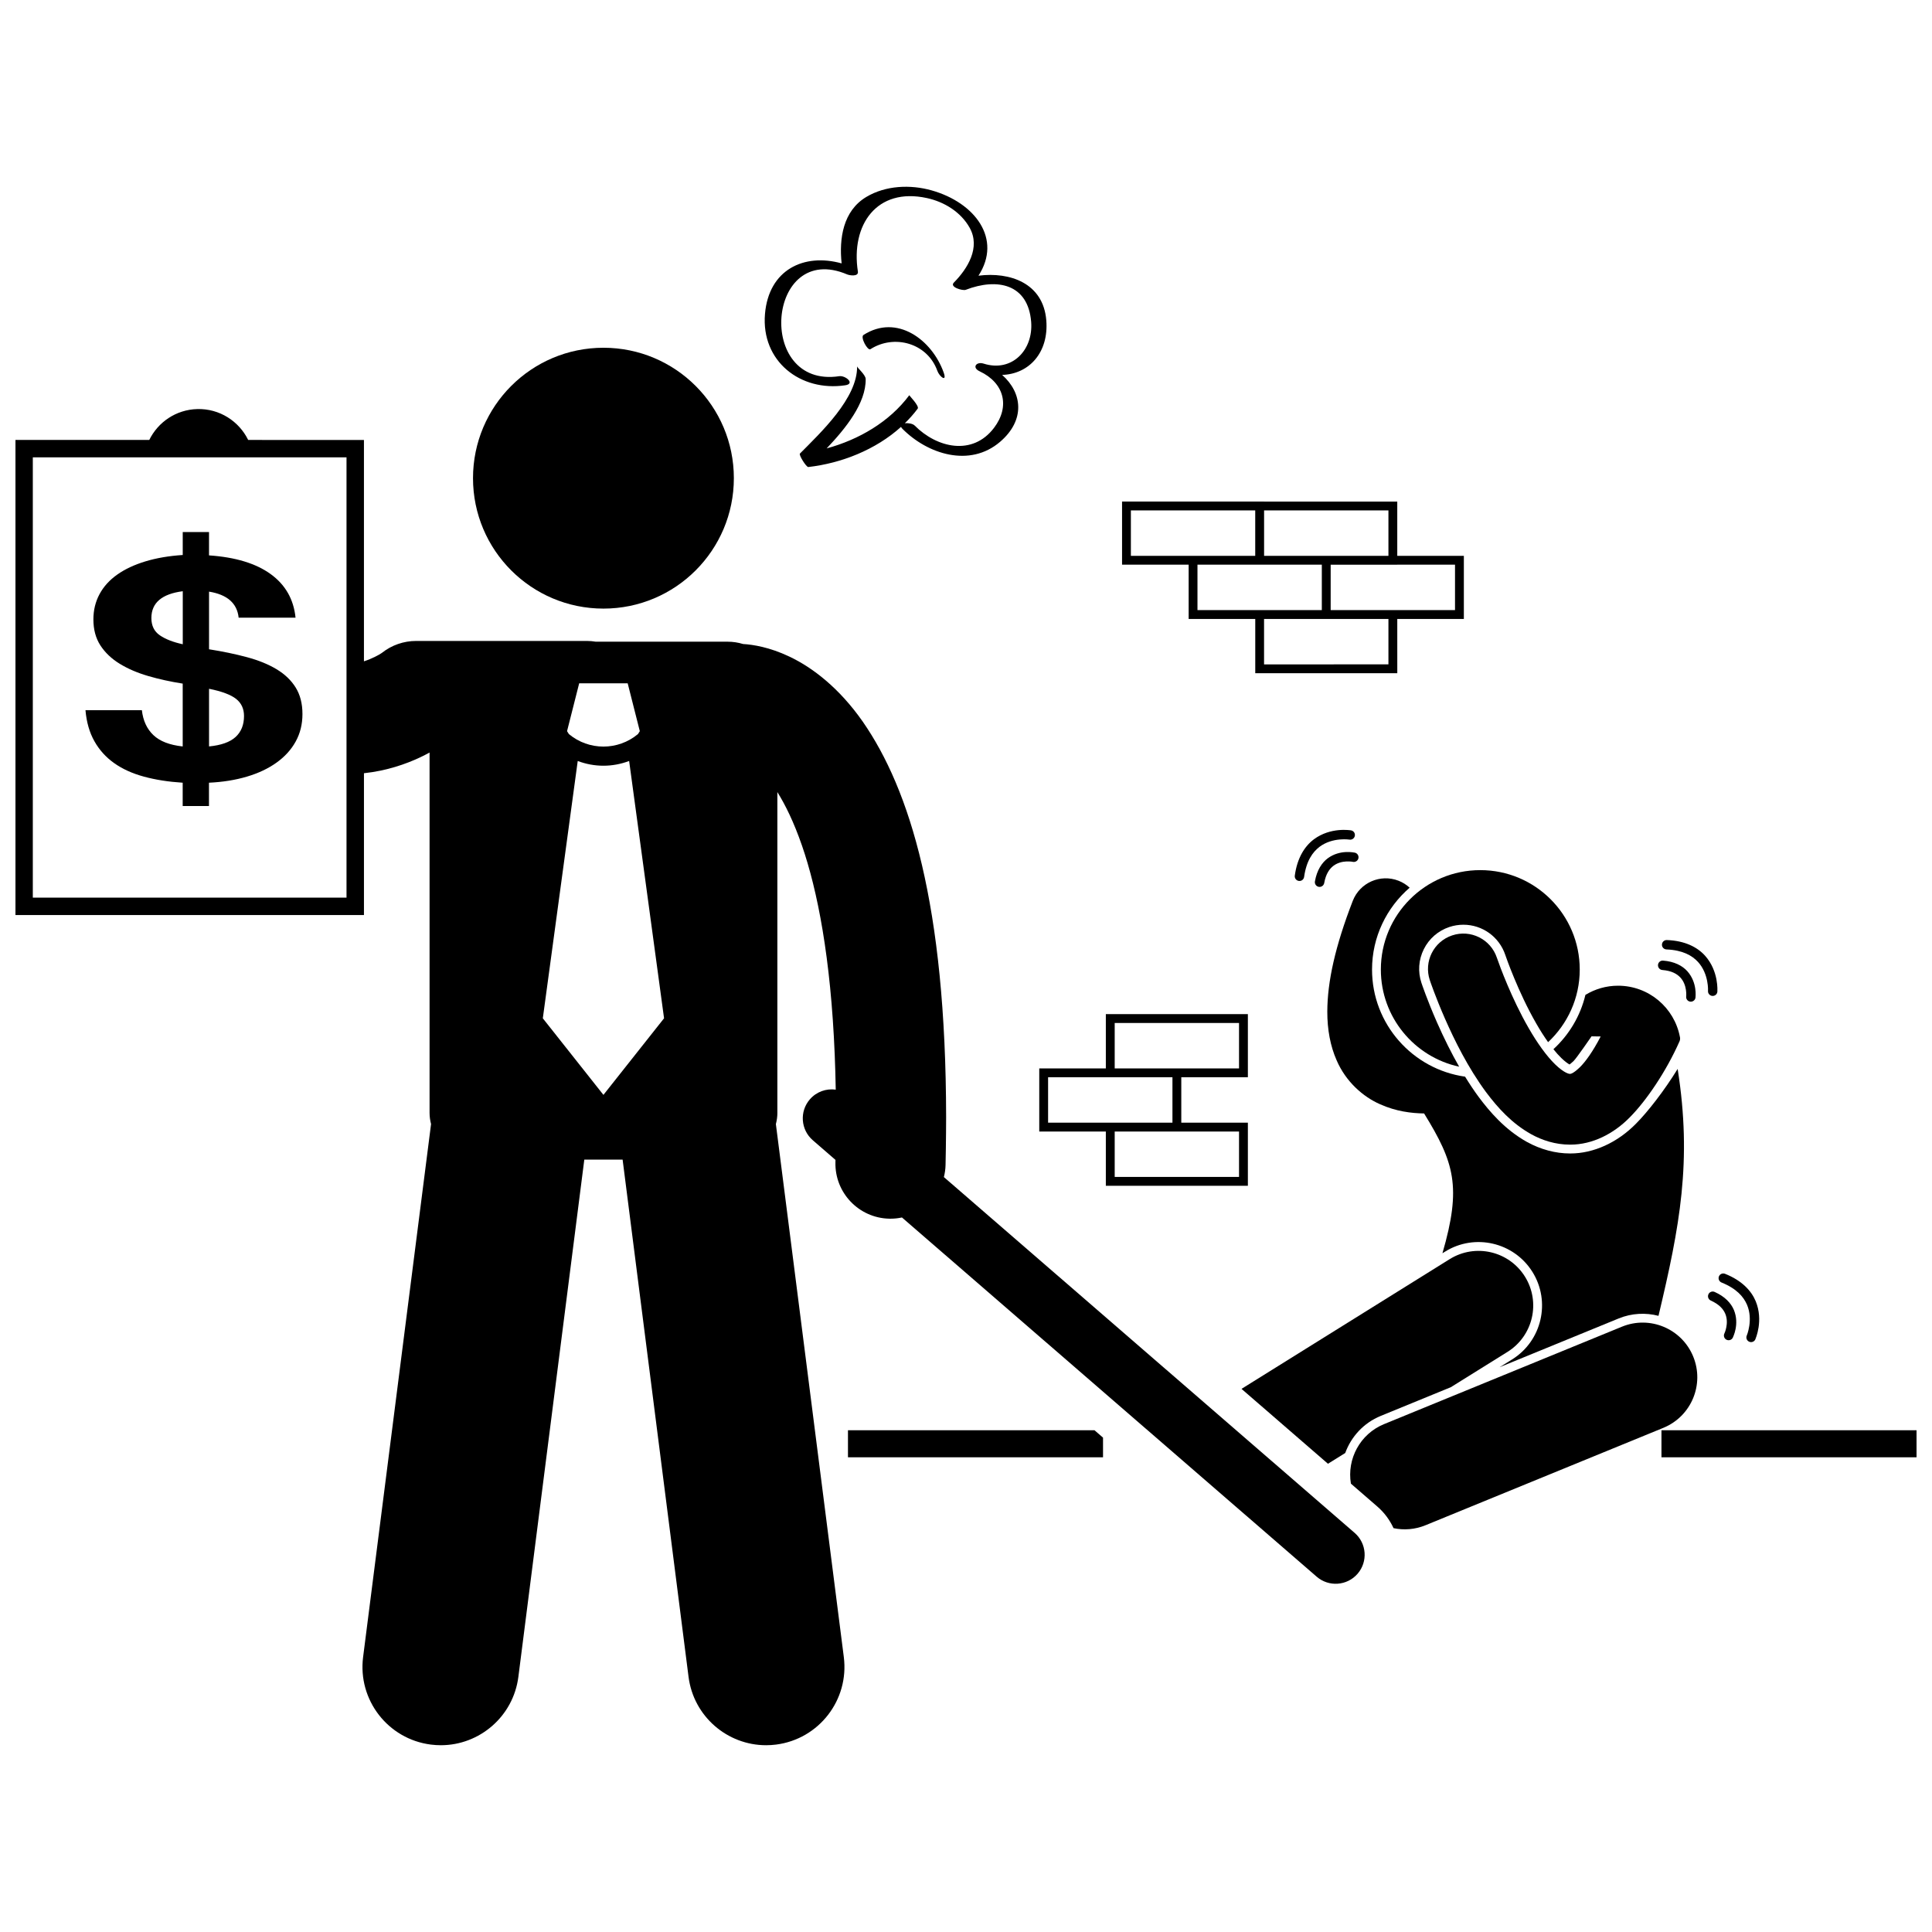
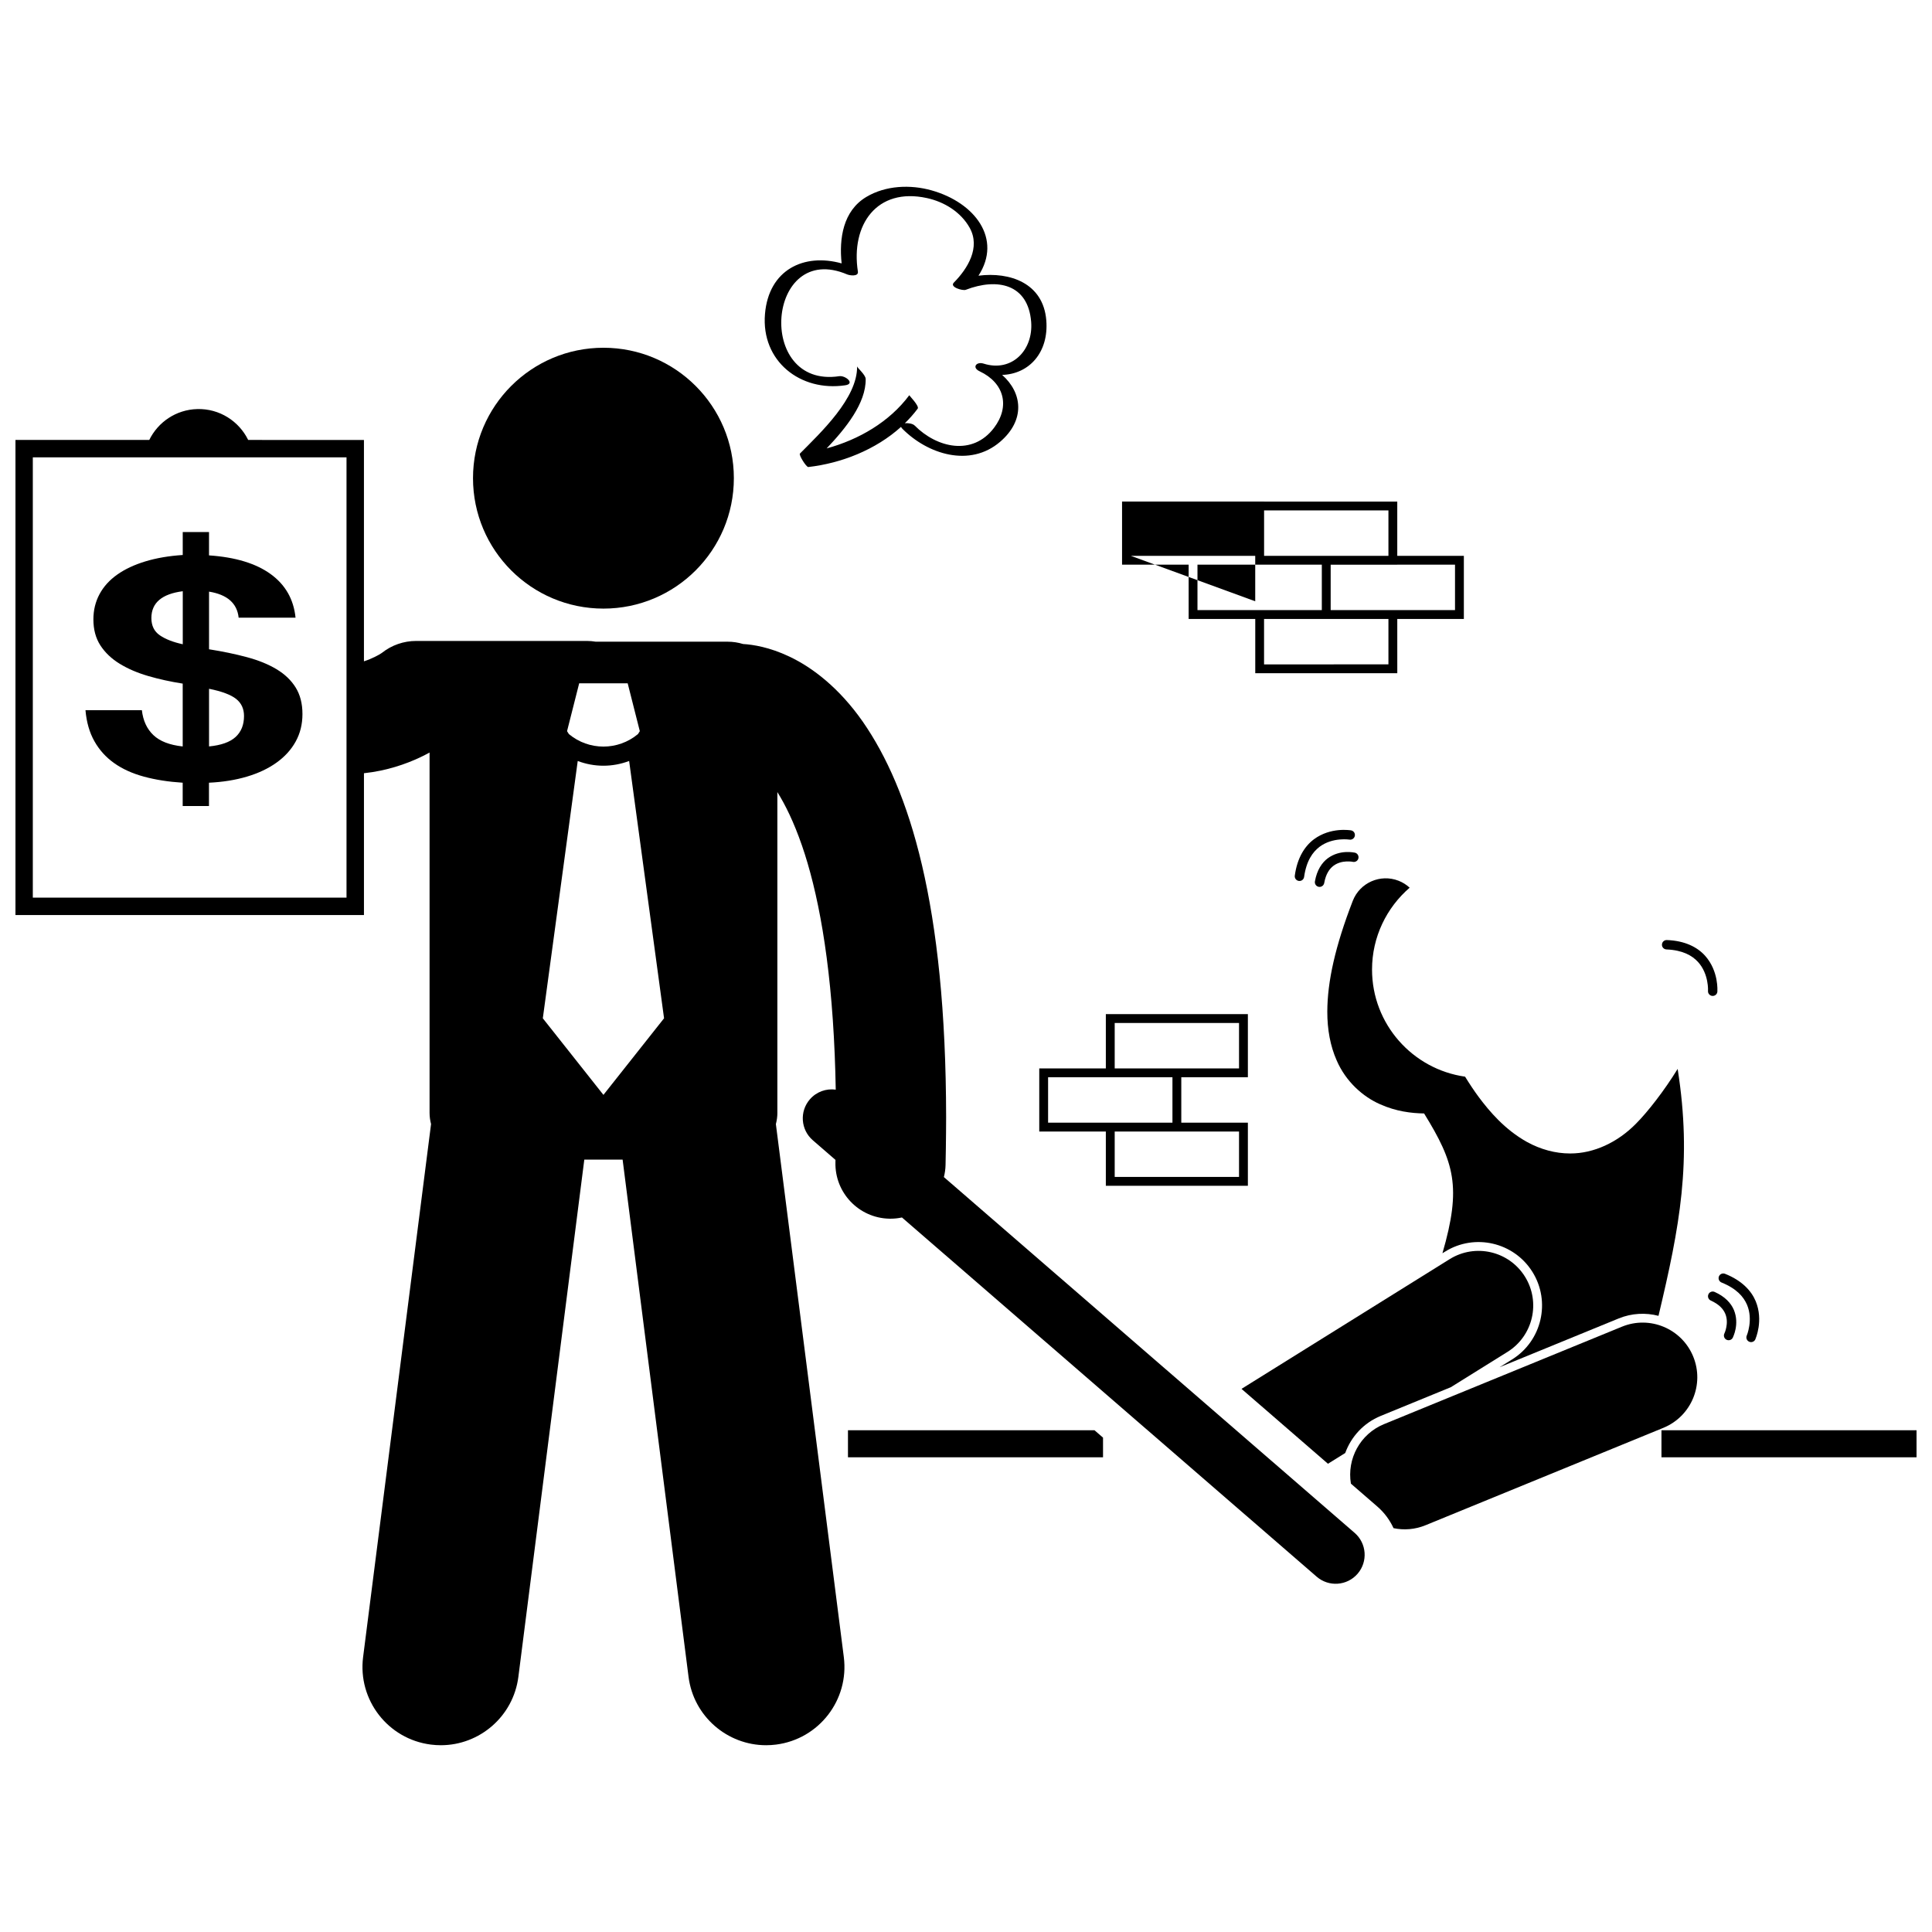
<svg xmlns="http://www.w3.org/2000/svg" width="800px" height="800px" version="1.1" viewBox="144 144 512 512">
  <defs>
    <clipPath id="b">
      <path d="m584 523h67.902v8h-67.902z" />
    </clipPath>
    <clipPath id="a">
      <path d="m148.09 252h357.91v355h-357.91z" />
    </clipPath>
  </defs>
  <path d="m550.12 481.08c4.902 7.871 2.492 18.266-5.379 23.172l-3.324 2.07 31.535-12.914c3.484-1.426 7.172-1.578 10.566-0.699 5.637-23.699 8.941-40.922 5.082-65.398 0.012-0.039 0.027-0.074 0.039-0.109-3.648 5.93-8.008 11.488-11.051 14.551-4.93 5.035-11.266 7.926-17.391 7.926h-0.152c-3.82 0-7.758-1.055-11.391-3.055-5.887-3.293-9.895-8.059-12.746-11.859-1.246-1.684-2.453-3.504-3.648-5.438-13.91-1.973-24.656-13.93-24.656-28.383 0-8.664 3.875-16.43 9.969-21.695-0.836-0.77-1.82-1.406-2.945-1.844-4.824-1.879-10.258 0.512-12.129 5.332-4.641 11.977-6.727 21.363-6.75 29.344-0.004 4.781 0.797 9.105 2.457 12.879 2.453 5.715 7.055 9.723 11.523 11.676 4.258 1.91 8.312 2.387 11.672 2.441 7.988 12.984 9.992 19.398 4.859 37.051l0.691-0.43c7.859-4.91 18.258-2.492 23.168 5.383z" />
  <path d="m509.91 519.23 18.574-7.609 15.008-9.352c6.793-4.231 8.863-13.164 4.637-19.949-4.231-6.785-13.16-8.863-19.953-4.633l-55.164 34.375 22.91 19.848 4.574-2.848c1.566-4.305 4.852-7.965 9.414-9.832z" />
  <path d="m592.72 503.5c-3.031-7.402-11.488-10.945-18.887-7.914l-63.035 25.816c-6.383 2.613-9.883 9.254-8.793 15.781l7.016 6.078c1.848 1.602 3.285 3.555 4.277 5.715 2.742 0.578 5.68 0.371 8.473-0.77l63.035-25.816c7.406-3.035 10.945-11.492 7.914-18.891z" />
-   <path d="m555.67 422.05c0.734 0.91 1.441 1.711 2.109 2.348 0.91 0.887 1.699 1.453 2.168 1.703 0.227-0.168 0.574-0.453 1.074-0.922 0.801-0.781 4.754-6.539 4.754-6.539l2.422 0.035c-2.117 4.082-4.07 6.746-5.535 8.176-2.027 1.93-2.531 1.691-2.617 1.742-0.105-0.004-0.395-0.012-1.094-0.367-0.684-0.348-1.695-1.062-2.812-2.152-2.25-2.164-4.82-5.758-7.035-9.637-4.5-7.777-7.719-16.602-8.309-18.332-0.086-0.23-0.105-0.305-0.109-0.301-1.645-4.91-6.953-7.555-11.859-5.91-4.906 1.641-7.551 6.953-5.91 11.859 0.062 0.188 1.484 4.422 4.004 10.172 2.535 5.758 6.102 13 10.859 19.453 3.211 4.285 6.898 8.348 12.004 11.203 2.906 1.605 6.422 2.758 10.258 2.758h0.141c5.828 0 11.465-2.879 15.715-7.219 4.383-4.406 9.676-12.191 13.195-20.16 0.141-0.324 0.176-0.652 0.137-0.98-0.008-0.07-0.027-0.141-0.043-0.211-1.469-7.715-8.242-13.547-16.387-13.547-3.172 0-6.125 0.898-8.648 2.434-1.34 5.625-4.352 10.598-8.48 14.395z" />
-   <path d="m509.94 400.94c0 12.633 8.887 23.176 20.75 25.746-2.016-3.527-3.977-7.441-5.91-11.824-2.566-5.852-4.016-10.188-4.078-10.367-0.992-2.969-0.773-6.141 0.621-8.945 1.395-2.801 3.801-4.891 6.766-5.883 1.203-0.402 2.453-0.605 3.719-0.605 5.043 0 9.508 3.211 11.121 8.031l0.086 0.25c0.031 0.098 3.281 9.543 8.125 17.93 1.016 1.781 2.078 3.441 3.125 4.91 5.144-4.809 8.383-11.637 8.383-19.238 0-14.555-11.801-26.352-26.355-26.352-14.555-0.004-26.352 11.793-26.352 26.348z" />
-   <path d="m514.29 308.03h17.648v-16.723h-17.648v-14.379l-35.293-0.004v-0.004h-37.641v16.727h17.648v14.379h17.652v14.383h37.641l-0.004-14.379zm15.305-14.383v12.039h-32.953v-12.035h17.648v-0.004zm-17.645-14.379v12.039h-32.953v-12.039zm-68.254 12.039v-12.039h32.953v12.039zm17.648 14.375v-12.035h32.953v12.035zm17.645 14.387v-12.039h32.961v12.035z" />
+   <path d="m514.29 308.03h17.648v-16.723h-17.648v-14.379l-35.293-0.004v-0.004h-37.641v16.727h17.648v14.379h17.652v14.383h37.641l-0.004-14.379zm15.305-14.383v12.039h-32.953v-12.035h17.648v-0.004zm-17.645-14.379v12.039h-32.953v-12.039zm-68.254 12.039h32.953v12.039zm17.648 14.375v-12.035h32.953v12.035zm17.645 14.387v-12.039h32.961v12.035z" />
  <path d="m474.7 429.48v-16.723h-37.641v14.383h-17.645v16.723h17.645v14.379h37.641v-16.727h-17.645v-12.039zm-35.293-14.379h32.949v12.039h-32.949zm32.949 28.762v12.035l-32.949 0.004v-12.039zm-35.297-2.344h-15.305v-12.035h32.957v12.035z" />
  <path d="m368.72 523.03v7.168h67.594v-5.211l-2.262-1.957z" />
  <g clip-path="url(#b)">
    <path d="m588.57 523.03h-4.266v7.168h67.598v-7.168z" />
  </g>
  <g clip-path="url(#a)">
    <path d="m350.01 438.92v-85.008c2.117 3.387 4.367 7.949 6.512 14.145 4.113 11.891 7.629 29.703 8.688 55.445 0.121 2.984 0.215 6.062 0.27 9.266-2.488-0.344-5.09 0.527-6.859 2.57-2.777 3.207-2.43 8.059 0.777 10.836l6.012 5.211c-0.008 0.219-0.008 0.426-0.012 0.641-0.191 8.059 6.188 14.746 14.242 14.938 0.117 0.004 0.234 0.004 0.352 0.004 1.043 0 2.055-0.113 3.035-0.324l109.91 95.199c3.203 2.777 8.055 2.43 10.836-0.777 2.777-3.207 2.426-8.059-0.777-10.836l-108.86-94.293c0.262-1.035 0.422-2.109 0.445-3.219 0.066-2.898 0.105-5.707 0.129-8.477 0.008-1.414 0.023-2.832 0.023-4.211-0.066-56.242-9.625-86.801-22.066-104.75-6.211-8.902-13.309-14.375-19.504-17.289-5.223-2.484-9.625-3.168-12.246-3.32-1.285-0.395-2.652-0.613-4.074-0.613h-34.949c-0.75-0.121-1.516-0.199-2.301-0.199h-45.32c-3.269 0-6.453 1.102-9.023 3.125-0.023 0.02-0.055 0.043-0.094 0.074-0.586 0.406-2.441 1.469-4.707 2.199v-58.652l-30.68-0.012c-2.438-4.973-7.598-8.344-13.492-8.184-5.621 0.148-10.406 3.461-12.719 8.184h-35.461v125.9h92.355v-37.578c6.078-0.648 11.121-2.441 14.852-4.188 0.93-0.438 1.758-0.871 2.535-1.297v95.496c0 1.023 0.148 2.012 0.395 2.965l-18.008 141.25c-1.449 11.363 6.59 21.746 17.953 23.195 0.891 0.113 1.777 0.168 2.648 0.168 10.281 0 19.211-7.648 20.547-18.121l17.473-137.07h10.152l17.473 137.07c1.332 10.473 10.262 18.121 20.547 18.121 0.871 0 1.758-0.055 2.648-0.168 11.363-1.449 19.398-11.836 17.953-23.195l-16.949-132.98-1.055-8.262c0.25-0.961 0.398-1.953 0.398-2.977zm-114.18-57.039h-83.133v-116.68h83.133zm68.082-40.027c-3.258-0.004-6.496-1.109-9.145-3.312l-0.492-0.777 3.215-12.684h12.852l3.215 12.684-0.488 0.77c-2.652 2.211-5.894 3.316-9.156 3.32zm0.004 92.301-16.062-20.293 9.25-68.188c2.195 0.82 4.5 1.254 6.809 1.25h0.004 0.012c2.305 0 4.609-0.43 6.801-1.254l9.254 68.188z" />
  </g>
  <path d="m338.48 270.72c0 19.09-15.473 34.566-34.562 34.566s-34.566-15.477-34.566-34.566 15.477-34.562 34.566-34.562 34.562 15.473 34.562 34.562" />
-   <path d="m584.54 401.06c2.496 0.207 3.887 1.035 4.781 2 0.914 0.992 1.316 2.238 1.469 3.273 0.078 0.512 0.094 0.961 0.09 1.273-0.004 0.156-0.012 0.277-0.016 0.355-0.008 0.078-0.008 0.094-0.008 0.094-0.086 0.684 0.398 1.309 1.082 1.391 0.375 0.043 0.734-0.082 0.992-0.32 0.215-0.195 0.359-0.461 0.395-0.77-0.008-0.129 0.539-3.945-2.172-6.984-1.324-1.461-3.434-2.574-6.426-2.801-0.688-0.055-1.289 0.461-1.34 1.145-0.051 0.688 0.465 1.285 1.152 1.344z" />
  <path d="m585.63 395.61c4.301 0.184 6.773 1.602 8.348 3.305 1.453 1.586 2.133 3.512 2.434 5.066 0.152 0.777 0.211 1.449 0.227 1.918 0.016 0.473-0.004 0.699 0 0.699-0.051 0.688 0.473 1.285 1.16 1.332 0.352 0.023 0.68-0.102 0.926-0.324 0.227-0.207 0.379-0.504 0.398-0.836-0.012-0.129 0.418-5.414-3.305-9.539-2.016-2.215-5.269-3.93-10.086-4.109-0.691-0.027-1.27 0.504-1.297 1.195-0.035 0.688 0.504 1.266 1.195 1.293z" />
  <path d="m493.48 379.02c0.68 0.121 1.324-0.332 1.449-1.012 0.449-2.465 1.406-3.769 2.453-4.566 1.078-0.812 2.359-1.094 3.406-1.145 0.516-0.027 0.965 0 1.273 0.031 0.156 0.02 0.277 0.039 0.352 0.051 0.074 0.012 0.09 0.016 0.09 0.016 0.676 0.152 1.344-0.273 1.492-0.945 0.082-0.367-0.008-0.738-0.223-1.02-0.172-0.23-0.426-0.402-0.727-0.469-0.129 0-3.875-0.922-7.16 1.484-1.582 1.176-2.898 3.168-3.414 6.125-0.121 0.68 0.328 1.324 1.008 1.449z" />
  <path d="m498.98 366.48c0.785-0.074 1.461-0.066 1.934-0.039 0.473 0.031 0.695 0.07 0.695 0.066 0.676 0.117 1.324-0.344 1.438-1.023 0.059-0.348-0.031-0.688-0.23-0.953-0.188-0.246-0.465-0.426-0.793-0.48-0.133 0-5.348-0.941-9.816 2.363-2.402 1.793-4.426 4.863-5.074 9.637-0.094 0.684 0.383 1.312 1.066 1.406 0.68 0.098 1.312-0.383 1.402-1.066 0.602-4.258 2.254-6.582 4.098-7.984 1.719-1.289 3.703-1.781 5.281-1.926z" />
  <path d="m601.16 496.95c-0.059 0.148-0.102 0.258-0.137 0.332-0.031 0.07-0.035 0.086-0.035 0.086-0.312 0.617-0.062 1.371 0.555 1.676 0.34 0.168 0.719 0.168 1.043 0.031 0.266-0.109 0.492-0.316 0.629-0.594 0.031-0.125 1.828-3.539 0.293-7.309-0.758-1.82-2.371-3.578-5.113-4.797-0.629-0.281-1.367 0-1.648 0.629-0.285 0.629 0 1.367 0.625 1.648 2.281 1.035 3.316 2.281 3.836 3.488 0.527 1.246 0.488 2.555 0.285 3.578-0.09 0.508-0.227 0.938-0.332 1.23z" />
  <path d="m600.23 483.88c3.988 1.613 5.844 3.781 6.754 5.91 0.836 1.98 0.832 4.027 0.594 5.59-0.121 0.781-0.289 1.434-0.43 1.887-0.145 0.449-0.238 0.66-0.234 0.66-0.281 0.629 0.012 1.367 0.641 1.641 0.324 0.145 0.676 0.137 0.98 0.008 0.285-0.121 0.527-0.348 0.656-0.652 0.031-0.129 2.211-4.957 0.086-10.098-1.16-2.766-3.644-5.469-8.121-7.254-0.645-0.258-1.367 0.051-1.625 0.691-0.25 0.633 0.062 1.359 0.699 1.617z" />
  <path d="m421.28 228.9c-0.793-9.906-9.68-12.902-17.977-11.84 6.332-9.758-0.914-19.348-12.379-22.598-5.664-1.605-12.211-1.328-17.336 1.727-6.176 3.684-7.25 11.027-6.547 17.613-9.992-2.789-19.32 1.672-20.312 13.395-1.059 12.527 9.398 20.68 21.273 18.906 2.719-0.406 0.055-2.656-1.598-2.406-22.293 3.336-19.23-36.047 2.102-26.973 0.68 0.289 3.059 0.637 2.844-0.746-1.922-12.371 4.984-22.383 18.273-19.492 4.625 1 9.012 3.699 11.352 7.879 2.914 5.231-0.531 10.82-4.203 14.535-1.191 1.203 2.371 2.207 3.152 1.906 8.387-3.234 16.543-1.547 17.344 8.488 0.598 7.484-5.117 13.438-12.59 11.07-1.945-0.617-3.184 1.043-1.07 2.031 6.527 3.062 8.133 9.301 3.816 14.992-5.715 7.531-15.152 5.301-21.012-0.605-0.5-0.512-1.727-0.727-2.625-0.609 1.227-1.203 2.375-2.484 3.41-3.871 0.516-0.691-2.273-3.5-2.227-3.562-5.254 7.066-13.387 11.781-21.898 14.09 5.066-5.324 10.441-11.992 10.344-18.387-0.016-1.145-2.266-2.969-2.273-3.359 0.125 8.418-9.633 17.539-15.156 23.121-0.344 0.352 1.691 3.621 2.227 3.562 8.781-1.004 17.863-4.578 24.574-10.645 0.062 0.152 0.172 0.32 0.359 0.512 6.688 6.738 17.855 10.336 25.887 3.453 6.699-5.734 5.941-12.961 0.547-17.73 7.234-0.238 12.375-6.031 11.699-14.457z" />
-   <path d="m374.67 236.54c6.305-4.035 15.098-1.637 17.734 5.731 0.562 1.578 2.648 3.152 1.672 0.434-3.094-8.656-12.371-15.605-21.238-9.941-0.922 0.582 1.094 4.246 1.832 3.777z" />
  <path d="m222.36 340.51c1.195-2.164 1.793-4.59 1.793-7.281 0-2.758-0.598-5.098-1.793-7.023s-2.883-3.543-5.07-4.856-4.801-2.375-7.844-3.191c-3.043-0.82-6.394-1.516-10.047-2.094v-15.277c4.824 0.785 7.441 3.082 7.844 6.898h15.078c-0.496-4.871-2.695-8.723-6.594-11.547-3.902-2.828-9.348-4.481-16.336-4.957v-6.184h-6.965v6.082c-3.652 0.238-6.941 0.801-9.875 1.688-2.93 0.887-5.422 2.051-7.473 3.5-2.051 1.445-3.621 3.176-4.703 5.188-1.078 2.012-1.625 4.242-1.625 6.695 0 2.691 0.621 4.988 1.859 6.898 1.238 1.906 2.945 3.527 5.106 4.852 2.164 1.328 4.68 2.41 7.539 3.246 2.863 0.836 5.918 1.508 9.164 2.016v16.656c-3.473-0.375-6.062-1.379-7.777-3.016-1.715-1.633-2.727-3.832-3.043-6.59h-14.945c0.27 3.168 1.059 5.91 2.367 8.227 1.305 2.316 3.051 4.25 5.242 5.801 2.184 1.551 4.809 2.742 7.875 3.574 3.066 0.836 6.492 1.371 10.277 1.613v6.184h6.965v-6.184c3.652-0.172 7-0.707 10.047-1.613 3.043-0.902 5.656-2.137 7.844-3.703 2.207-1.574 3.894-3.438 5.09-5.602zm-38.242-32.727c0-4.019 2.773-6.387 8.316-7.102v14.051c-2.523-0.543-4.543-1.328-6.051-2.352-1.512-1.02-2.266-2.555-2.266-4.598zm15.281 34.027v-15.277c3.383 0.68 5.773 1.578 7.172 2.684 1.395 1.109 2.094 2.613 2.094 4.519 0 2.352-0.742 4.207-2.231 5.57-1.488 1.363-3.836 2.199-7.035 2.504z" />
</svg>